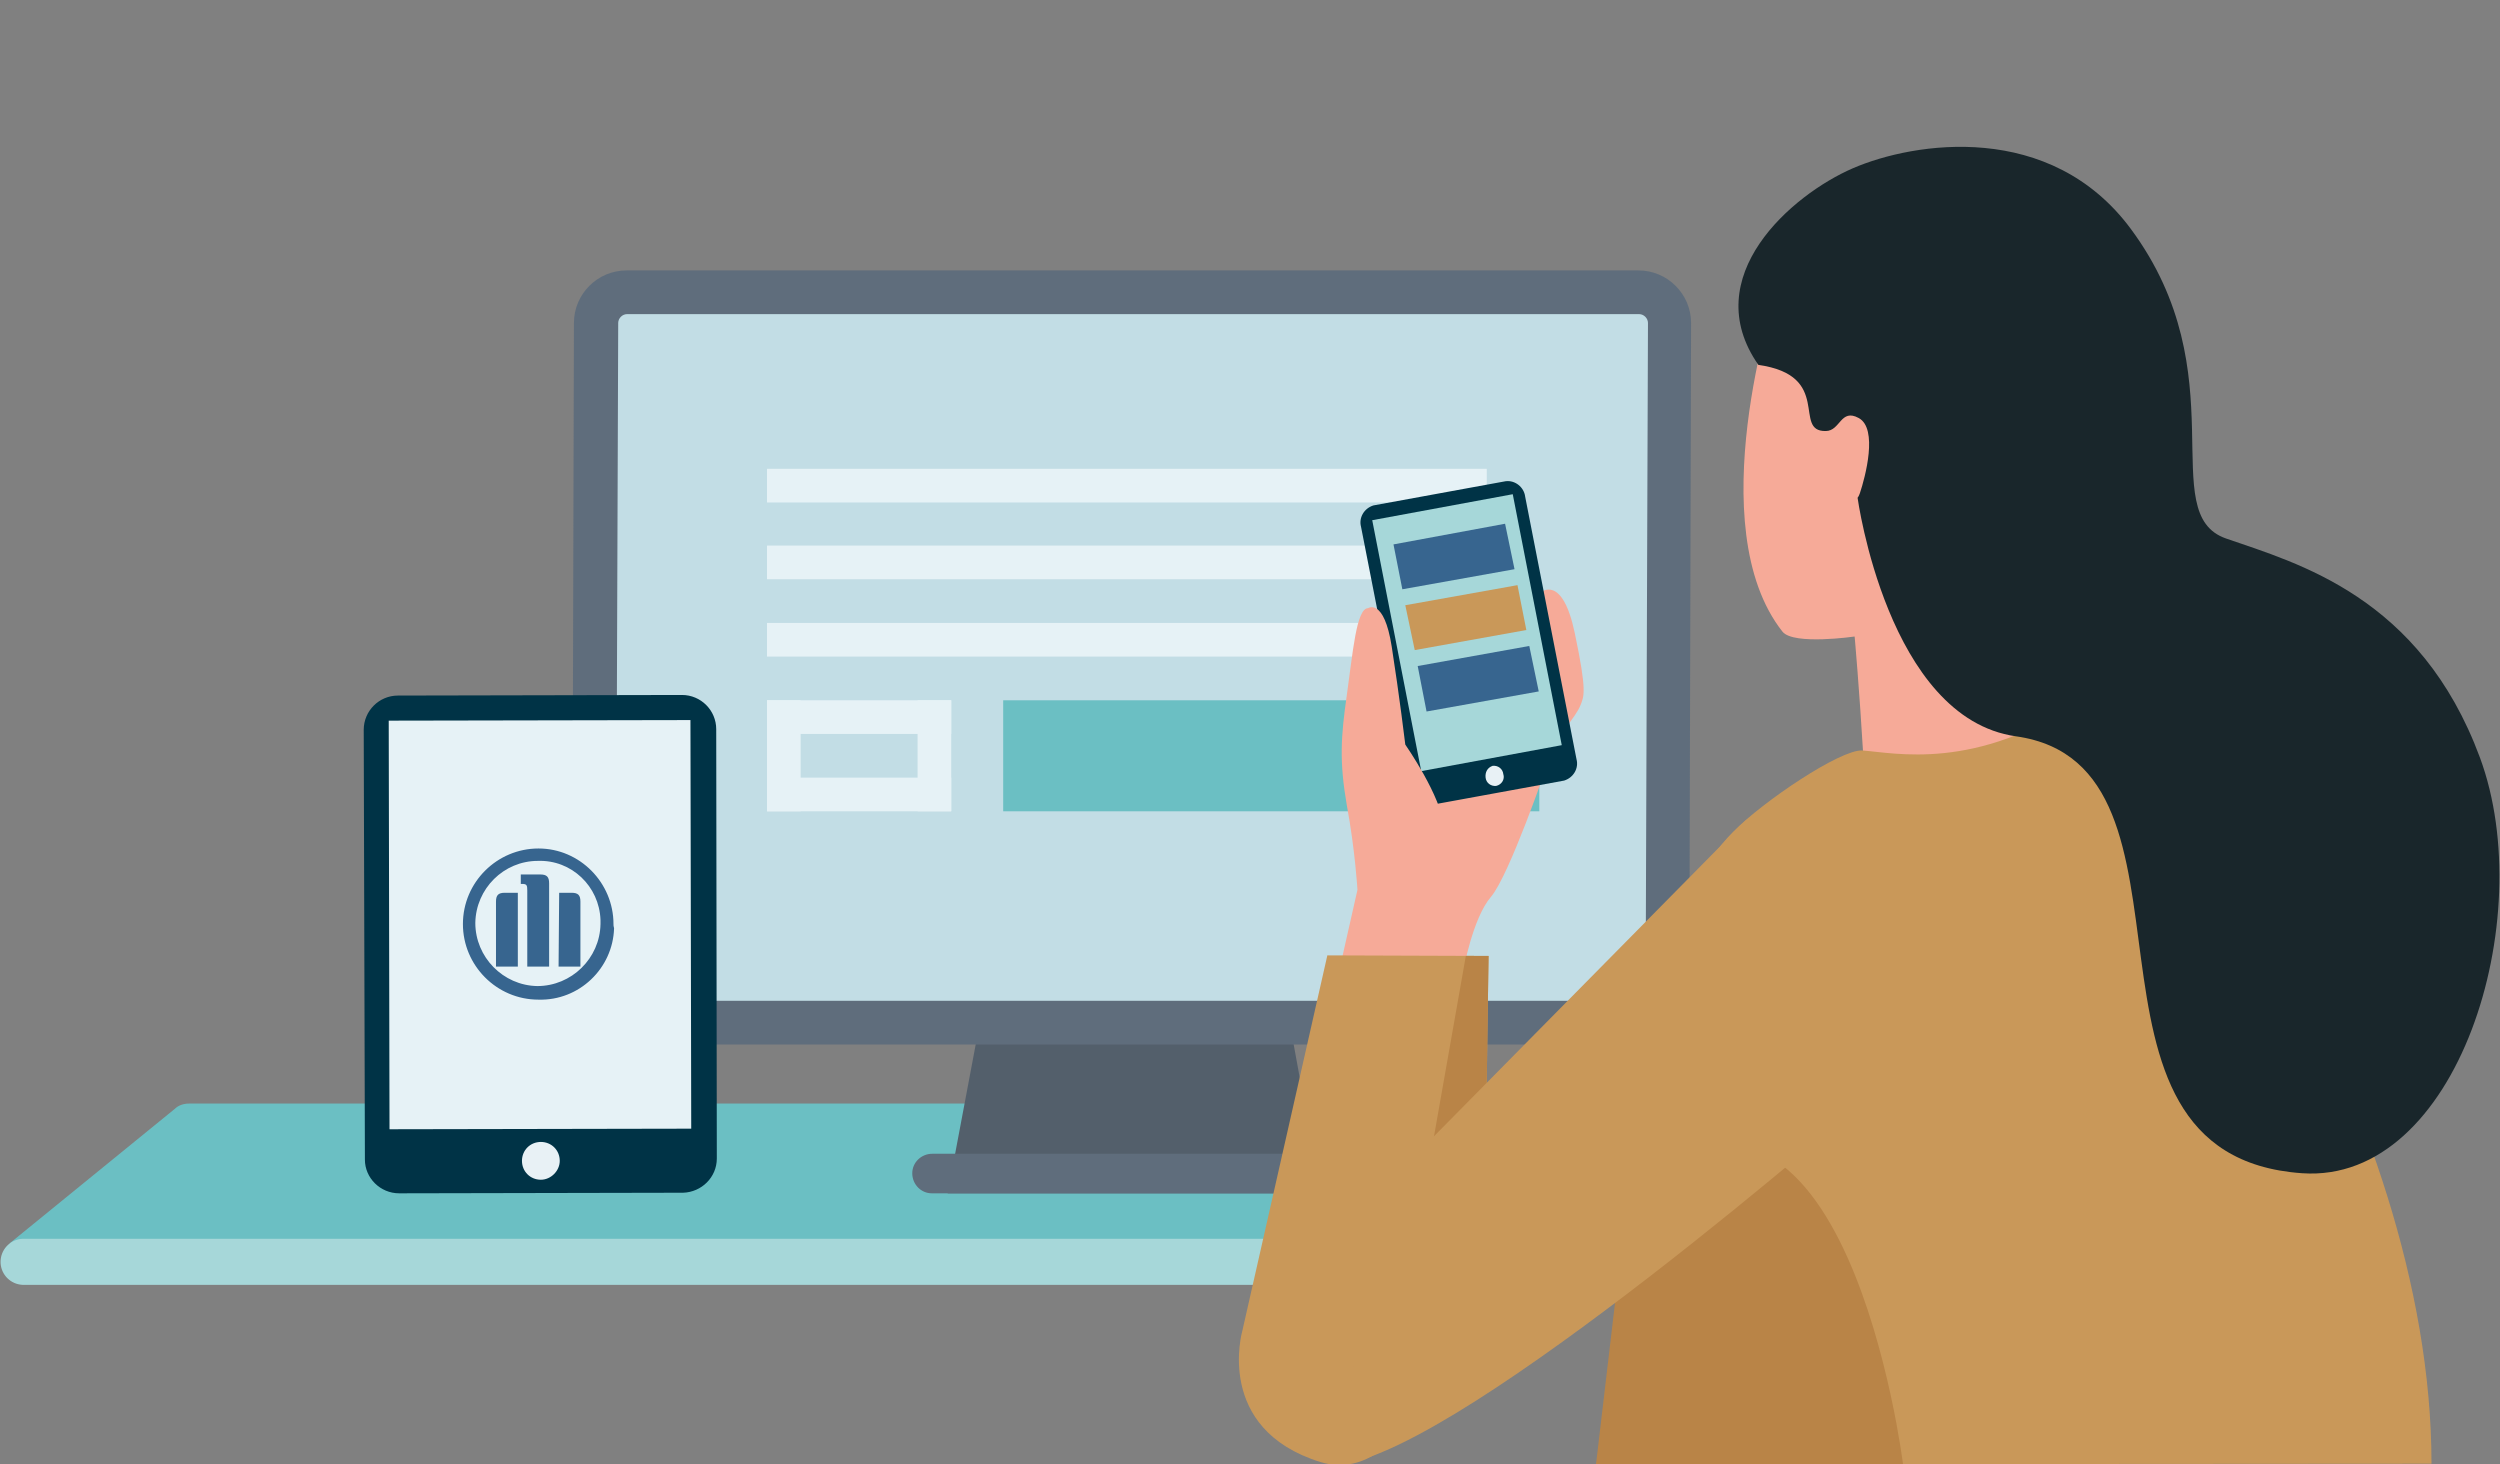
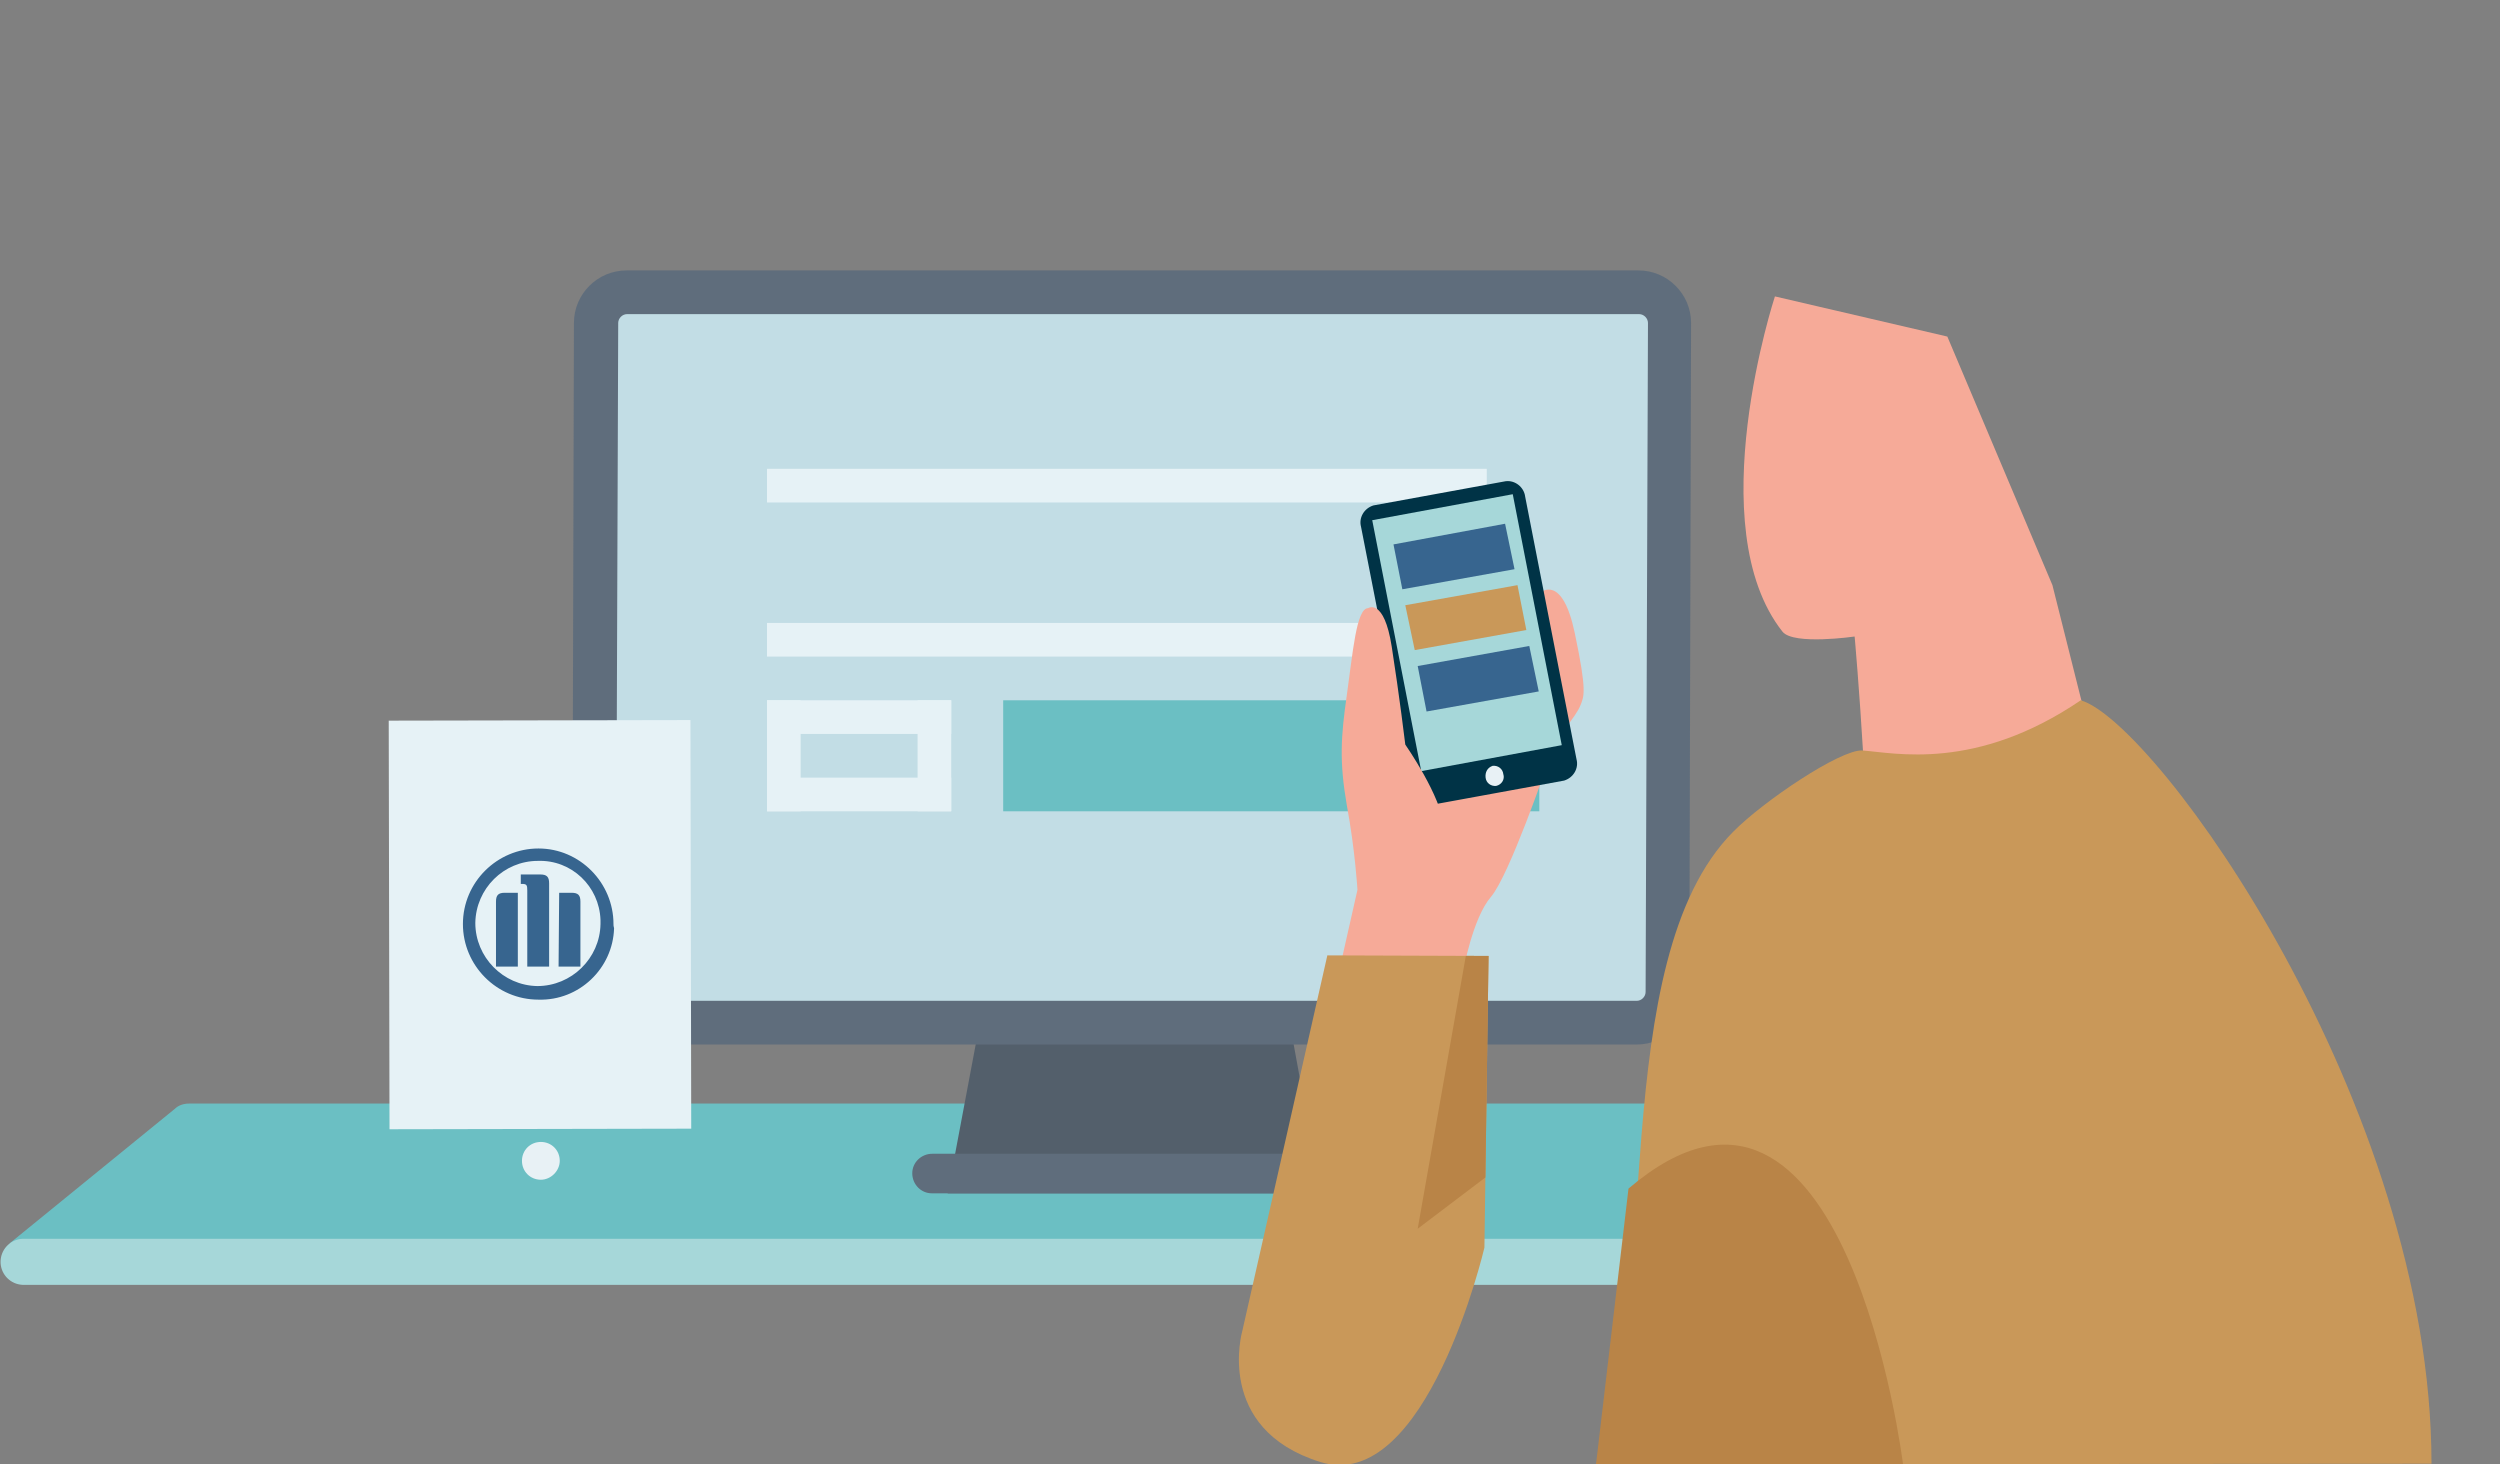
<svg xmlns="http://www.w3.org/2000/svg" xmlns:xlink="http://www.w3.org/1999/xlink" version="1.1" id="ARTWORK" x="0px" y="0px" viewBox="0 0 423.4 248" style="enable-background:new 0 0 423.4 248;" xml:space="preserve">
  <rect x="0" y="0" width="423.4" height="248" fill="#808080" stroke="none" />
  <style type="text/css">
	.st0{fill:#6BBFC3;}
	.st1{fill:#A6D7D9;}
	.st2{fill:#535F6B;}
	.st3{fill:#5F6D7C;}
	.st4{fill:#C2DDE5;}
	.st5{fill:#E6F2F6;}
	.st6{fill:#003346;}
	.st7{fill:#E8F1F5;}
	.st8{fill:#F6AA98;}
	.st9{fill:#C99859;}
	.st10{fill:#19262B;}
	.st11{fill:#B98447;}
	.st12{fill:#37658F;}
	.st13{clip-path:url(#SVGID_00000165922275698234658310000006531947120137809810_);}
</style>
  <path class="st0" d="M356.3,210.6c0,0-27.9-22.6-28-22.8c-0.7-0.6-1.5-0.9-2.4-0.9H32c-0.9,0-1.8,0.3-2.4,0.9l-28,22.8H356.3z" />
  <path class="st1" d="M354,209.8H3.8c-2.1,0.1-3.8,1.9-3.7,4.1c0.1,2,1.7,3.6,3.7,3.7H354c2.1-0.1,3.8-1.9,3.7-4.1  C357.5,211.5,355.9,209.9,354,209.8z" />
  <polygon class="st2" points="167.2,166.5 193.1,166.5 195.4,166.5 217.2,166.5 223.7,202.1 195.3,202.1 193,202.1 160.5,202.1 " />
  <path class="st3" d="M225.5,195.4h-67.6c-1.9,0-3.4,1.5-3.4,3.3c0,1.9,1.5,3.4,3.3,3.4l0,0h67.6c1.9,0,3.3-1.5,3.3-3.4  C228.8,196.9,227.3,195.4,225.5,195.4L225.5,195.4z" />
  <path class="st4" d="M100.1,165c0,2.9,2.3,5.2,5.2,5.2l0,0h171.4c2.9,0,5.2-2.3,5.2-5.2l0.4-113.3c0-2.9-2.3-5.2-5.1-5.2l0,0H105.6  c-2.9,0-5.2,2.3-5.2,5.2L100.1,165z" />
  <path class="st3" d="M96.9,168l0.3-113.3c0-4.9,4-8.9,8.9-8.9h171.4c4.9,0,8.9,4,8.9,8.9l0,0L286.1,168c0,4.9-4,8.9-8.9,8.9H105.8  C100.9,176.9,96.9,172.9,96.9,168L96.9,168z M106.2,53.2c-0.8,0-1.5,0.7-1.5,1.5L104.3,168c0,0.8,0.7,1.5,1.5,1.5l0,0h171.4  c0.8,0,1.5-0.7,1.5-1.5l0.4-113.3c0-0.8-0.7-1.5-1.5-1.5L106.2,53.2z" />
  <rect x="129.9" y="79.4" class="st5" width="121.9" height="5.7" />
-   <rect x="129.9" y="92.4" class="st5" width="122" height="5.7" />
  <rect x="129.9" y="105.5" class="st5" width="121.9" height="5.7" />
  <rect x="129.9" y="118.6" class="st5" width="31.2" height="5.7" />
  <rect x="129.9" y="118.6" class="st5" width="5.7" height="18.8" />
  <rect x="155.4" y="118.6" class="st5" width="5.7" height="18.8" />
  <rect x="129.9" y="131.7" class="st5" width="31.2" height="5.7" />
  <rect x="169.9" y="118.6" class="st0" width="90.8" height="18.8" />
-   <path class="st6" d="M121.4,196.2c0,3.2-2.6,5.7-5.7,5.8l-48.1,0.1c-3.2,0-5.8-2.6-5.8-5.7l0,0l-0.2-72.8c0-3.2,2.6-5.8,5.8-5.8l0,0  l48.1-0.1c3.2,0,5.8,2.6,5.8,5.8L121.4,196.2z" />
  <rect x="65.9" y="122" transform="matrix(1 -1.919854e-03 1.919854e-03 1 -0.3 0.176)" class="st5" width="51.1" height="69.2" />
  <path class="st7" d="M94.8,196.6c0-1.8-1.4-3.2-3.2-3.2c-1.8,0-3.2,1.4-3.2,3.2s1.4,3.2,3.2,3.2l0,0  C93.3,199.8,94.8,198.3,94.8,196.6z" />
  <g>
    <path class="st4" d="M246.4,99.7" />
    <path class="st5" d="M245.9,116.6c0,0,4.9-1.1,5.3,2.6c0.4,3.7-4,5.9-4,5.9L245.9,116.6z" />
    <path class="st5" d="M247.5,123.5c0,0,4.6-2.7,5.7,5.3c0.7,4.5-0.4,9.2-3,13L247.5,123.5z" />
    <path class="st8" d="M353.1,121l-5.5-21.9L329.8,57l-29.2-6.8c0,0-12.8,39,1.3,56.8c1.9,2.3,12.2,0.8,12.2,0.8s0.8,8.8,1.5,20.7   C315.9,136.2,351.7,135.3,353.1,121z" />
    <path class="st9" d="M270.3,248c11.2-27.5,1.6-85.3,23.2-107.1c5.1-5.2,18.2-14,21.9-13.8c5.5,0.4,19.2,3.6,37-8.5   c12.9,3.8,59.4,68.6,59.4,129.3L270.3,248L270.3,248z" />
-     <path class="st10" d="M315,83.5c0.9-2.7,3.1-10.9-0.2-12.7c-3.1-1.7-3.1,2.2-5.6,2.2c-5.7,0.1,1.3-9.4-11.4-11.2   c-10.4-14.9,5.6-28.8,16-33.3s33.5-8.1,47.1,10.3c18.2,24.6,4,48.2,16.1,52.4c12.1,4.2,32.9,9.8,43,37.1   c10.1,27.3-3.8,72.2-30.1,70.4c-43.1-3-13.5-69.1-48.5-74c-21.7-3.1-26.8-40.4-26.8-40.4S314.8,84.1,315,83.5" />
    <path class="st11" d="M275.8,201.3l-5.5,46.7h52C322.3,248,312.6,169.9,275.8,201.3z" />
    <path class="st8" d="M247.8,164.5c0,0,1.6-9,4.7-12.6s9.5-22.3,9.5-22.3h-25.9l-2.4,35.6L247.8,164.5z" />
    <path class="st8" d="M261,100.3c0,0,3.6-3.1,5.7,6.9c2.1,10,1.6,10.7,0.9,12.4s-4,5.6-4,5.6l-2.5-24.6" />
    <path class="st6" d="M267,128.6c0.4,1.5-0.5,3.1-2.1,3.6l-22.4,4.1c-1.6,0.2-3.1-1.1-3.3-2.7l-8.7-44.4c-0.4-1.5,0.5-3.1,2.1-3.6   l22.4-4.1c1.6-0.2,3.1,1,3.3,2.6L267,128.6z" />
    <polygon class="st1" points="264.5,126.2 240.7,130.6 232.4,88.1 256.2,83.7  " />
    <path class="st7" d="M254.6,131.1c-0.1-0.9-0.9-1.5-1.8-1.4c-0.9,0.3-1.3,1.1-1.2,2l0,0c0.1,0.9,0.9,1.5,1.8,1.4   C254.3,132.9,254.9,132,254.6,131.1L254.6,131.1z" />
    <polygon class="st12" points="256.5,96.4 237.5,99.8 236,92.2 254.9,88.7  " />
    <polygon class="st9" points="258.5,106.7 239.6,110.1 238,102.5 257,99.1  " />
    <polygon class="st12" points="260.6,117.1 241.6,120.5 240.1,112.8 259,109.4  " />
    <path class="st8" d="M226.4,166.2l3.5-15.5c0,0-0.4-6.8-1.8-14.3c-1.3-7.5-1-11.7,0-18.7s1.6-14.7,3.6-14.7c0,0,2.7-1.8,4,6.5   c1.3,8.3,2.3,16.6,2.3,16.6s6.2,8.9,6.5,13.9c0.3,5-2,24.2-2,24.2L226.4,166.2z" />
    <path class="st9" d="M224.8,161.8l-14.4,63.6c0,0-4.8,16.6,13.2,22.2s27.8-36.3,27.8-36.3l0.7-49.4L224.8,161.8z" />
    <g>
      <g>
        <defs>
          <path id="SVGID_1_" d="M224.8,161.8l-14.4,63.6c0,0-4.8,16.6,13.2,22.2s27.8-36.3,27.8-36.3l0.7-49.4L224.8,161.8z" />
        </defs>
        <clipPath id="SVGID_00000008865230583402849660000004232435152047025595_">
          <use xlink:href="#SVGID_1_" style="overflow:visible;" />
        </clipPath>
        <g style="clip-path:url(#SVGID_00000008865230583402849660000004232435152047025595_);">
          <polygon class="st11" points="249.1,157.1 240.1,208.1 259.5,193.4 258.5,154.2     " />
        </g>
      </g>
    </g>
-     <path class="st9" d="M235.1,200.3l60.7-61.5l20.4,47.2c0,0-68,59.5-89.1,62C230.9,216.1,235.1,200.3,235.1,200.3z" />
  </g>
  <path class="st12" d="M93,163.7v-14.1c0-1.1-0.4-1.5-1.5-1.5h-3.3v1.6h0.2c0.8,0,0.9,0.2,0.9,1.1v12.9H93z M94.6,163.7h3.7v-11  c0-1.1-0.4-1.5-1.5-1.5h-2.1L94.6,163.7z M87.7,163.7v-12.5h-2.2c-1.1,0-1.5,0.4-1.5,1.5v11H87.7z M101.7,156.5  c-0.1,5.8-4.9,10.5-10.7,10.5c-5.8-0.1-10.5-4.9-10.5-10.7c0.1-5.8,4.8-10.5,10.6-10.5c5.7-0.2,10.4,4.3,10.6,10  C101.7,156.1,101.7,156.3,101.7,156.5 M103.9,156.5c0-7-5.7-12.8-12.7-12.8s-12.8,5.7-12.8,12.8c0,7,5.7,12.8,12.8,12.8l0,0  c6.9,0.2,12.6-5.3,12.8-12.1C103.9,156.9,103.9,156.7,103.9,156.5" />
</svg>